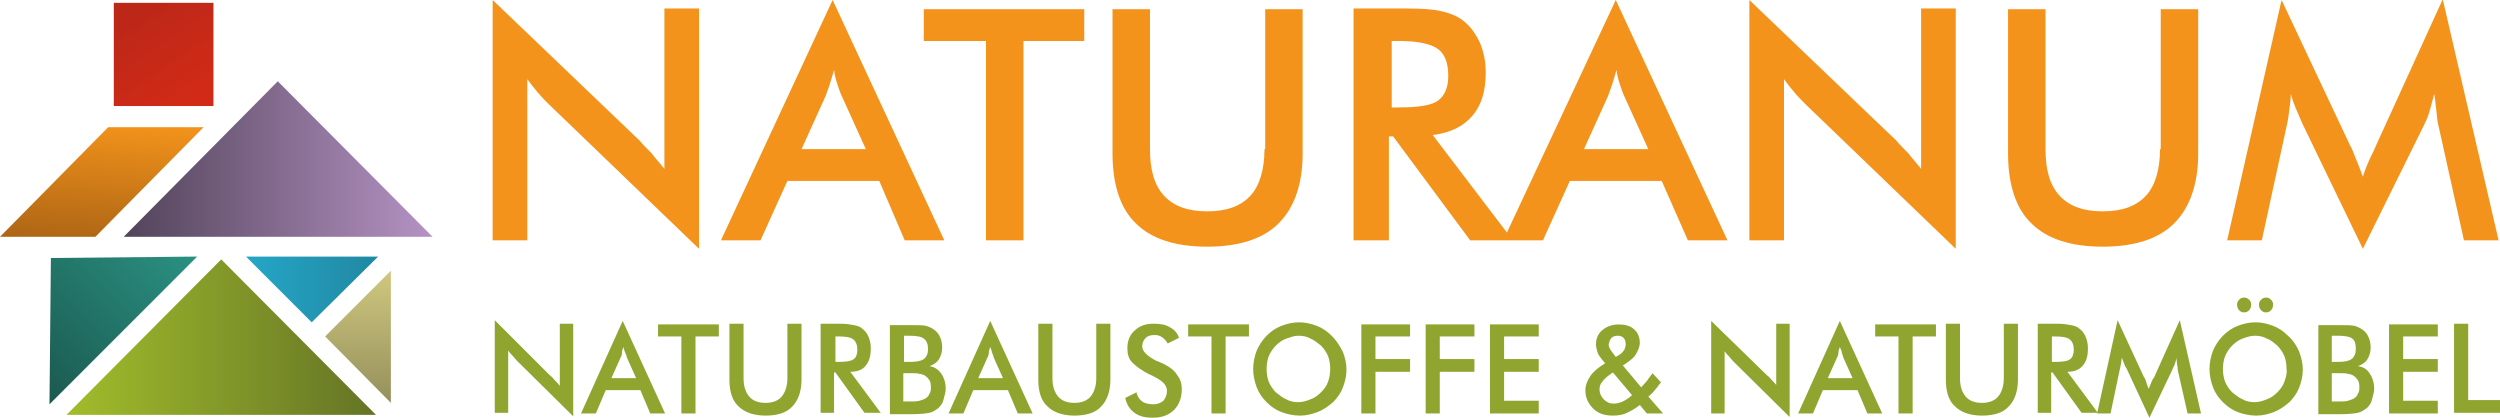
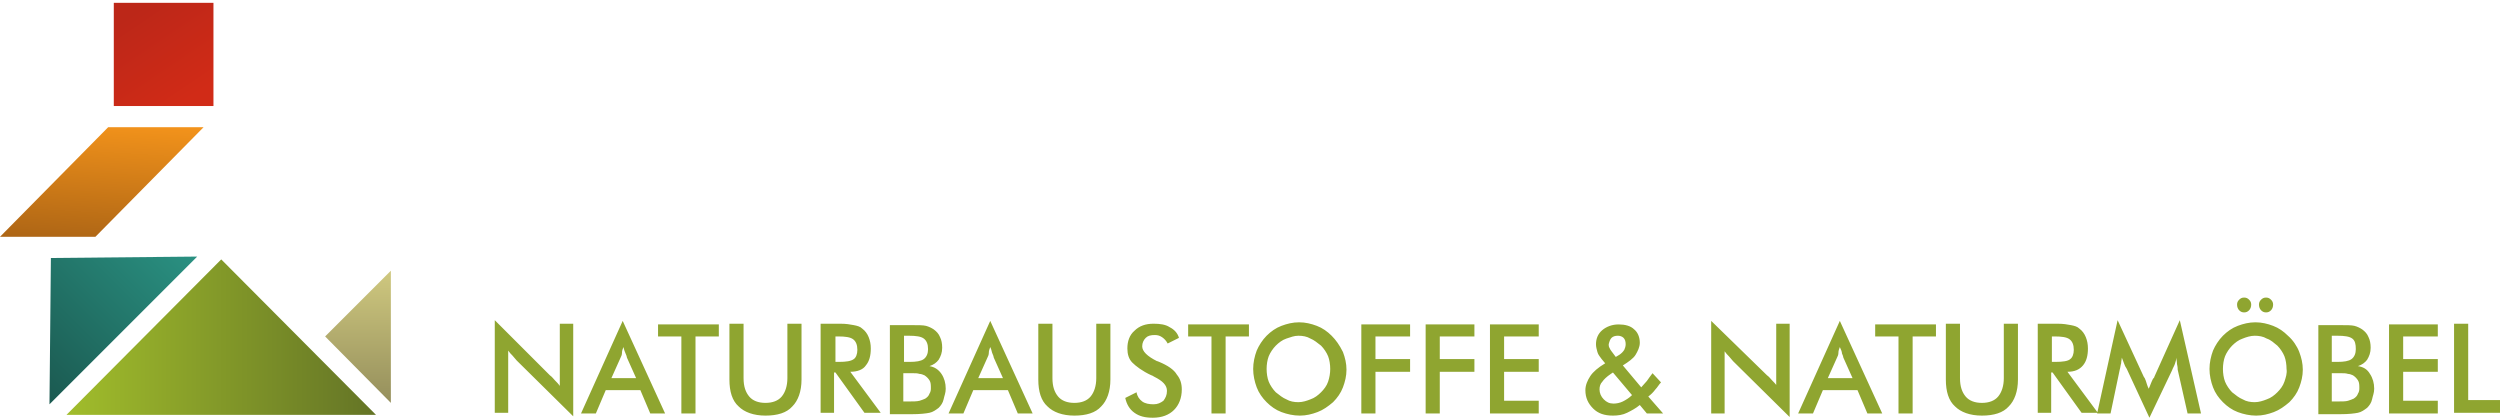
<svg xmlns="http://www.w3.org/2000/svg" id="Isolationsmodus" x="0px" y="0px" viewBox="0 0 353.7 59.1" style="enable-background:new 0 0 353.7 59.1;" xml:space="preserve">
  <style type="text/css">	.st0{fill:#F3931B;}	.st1{fill:#8FA530;}	.st2{fill:url(#SVGID_1_);}	.st3{fill:url(#SVGID_2_);}	.st4{fill:url(#SVGID_3_);}	.st5{fill:url(#SVGID_4_);}	.st6{fill:url(#SVGID_5_);}	.st7{fill:url(#SVGID_6_);}	.st8{fill:url(#SVGID_7_);}</style>
-   <path class="st0" d="M94,23.9c-0.6-0.8-1.3-1.5-1.8-2.2c-0.6-0.6-1.2-1.2-1.7-1.8L69.7,0v34h4.9V11.2c0.5,0.7,1,1.3,1.5,1.9  c0.5,0.6,1.1,1.2,1.6,1.7l21.2,20.4v-34H94V23.9z M102,34h5.6l3.8-8.4h13L128,34h5.6L117.8,0L102,34z M118.5,12  c0.2,0.6,0.4,1.2,0.6,1.6l3.4,7.5h-9.1l3.4-7.5c0.2-0.5,0.4-1.1,0.6-1.7c0.2-0.6,0.4-1.3,0.6-2C118.1,10.7,118.3,11.4,118.5,12z   M130.8,5.8h8.7V34h5.3V5.8h8.6V1.3h-22.7V5.8z M305.6,21.1c0,2.9-0.7,5.2-2,6.6c-1.4,1.5-3.4,2.2-6.1,2.2c-2.7,0-4.7-0.7-6.1-2.2  c-1.4-1.5-2-3.7-2-6.6V1.3h-5.3v20.4c0,4.4,1.1,7.8,3.3,9.9c2.2,2.2,5.6,3.3,10.1,3.3s7.9-1.1,10.1-3.3c2.2-2.2,3.4-5.5,3.4-9.9V1.3  h-5.3V21.1z M345.6-0.1l-9.4,20.6c-0.1,0.2-0.2,0.5-0.4,0.9c-0.7,1.4-1.2,2.6-1.5,3.6c-0.4-1.1-0.8-2.1-1.1-2.8  c-0.3-0.8-0.5-1.3-0.7-1.6l-9.7-20.6L315.1,34h4.9l3.5-16.1c0.2-0.8,0.3-1.6,0.4-2.4c0.1-0.8,0.2-1.5,0.2-2.2c0.2,0.7,0.4,1.3,0.7,2  s0.6,1.4,0.9,2.1l8.6,17.8l8.6-17.4c0.4-0.8,0.7-1.5,0.9-2.3c0.2-0.7,0.4-1.5,0.6-2.2c0.1,0.6,0.2,1.4,0.3,2.4  c0.1,1.1,0.2,1.8,0.3,2.1l3.6,16.2h4.9L345.6-0.1z M271.8,23.9c-0.6-0.8-1.3-1.5-1.8-2.2c-0.6-0.6-1.2-1.2-1.7-1.8L247.5,0v34h4.9  V11.2c0.5,0.7,1,1.3,1.5,1.9c0.5,0.6,1.1,1.2,1.6,1.7l21.2,20.4v-34h-4.9V23.9z M178.9,21.1c0,2.9-0.7,5.2-2,6.6  c-1.4,1.5-3.4,2.2-6.1,2.2c-2.7,0-4.7-0.7-6.1-2.2c-1.4-1.5-2-3.7-2-6.6V1.3h-5.3v20.4c0,4.4,1.1,7.8,3.3,9.9  c2.2,2.2,5.6,3.3,10.1,3.3c4.5,0,7.9-1.1,10.1-3.3c2.2-2.2,3.4-5.5,3.4-9.9V1.3h-5.3V21.1z M213.2,32.9l-10.5-13.8  c2.5-0.3,4.3-1.2,5.6-2.7c1.3-1.5,1.9-3.5,1.9-6.2c0-1.5-0.3-2.9-0.8-4.1c-0.6-1.3-1.3-2.3-2.3-3.1c-0.8-0.7-1.9-1.1-3.1-1.4  c-1.2-0.3-2.9-0.4-5.1-0.4h-7.4V34h5V19.3h0.6L208,34h10.3l3.8-8.4h13l3.7,8.4h5.6L228.6,0L213.2,32.9z M196.9,15.2V5.8h1  c2.7,0,4.5,0.4,5.5,1.1c1,0.7,1.5,2,1.5,3.8c0,1.7-0.5,2.8-1.4,3.5c-0.9,0.7-2.8,1-5.6,1H196.9z M229.2,12c0.2,0.6,0.4,1.2,0.6,1.6  l3.4,7.5h-9.1l3.4-7.5c0.2-0.5,0.4-1.1,0.6-1.7c0.2-0.6,0.4-1.3,0.6-2C228.8,10.7,229,11.4,229.2,12z" />
  <path class="st1" d="M122.5,51.7c0.5-0.6,0.7-1.4,0.7-2.4c0-0.6-0.1-1.1-0.3-1.6c-0.2-0.5-0.5-0.9-0.9-1.2c-0.3-0.3-0.7-0.4-1.2-0.5  c-0.5-0.1-1.1-0.2-1.9-0.2h-2.8v12.6h1.9v-5.7h0.2l4.1,5.7h2.3l-4.3-5.8C121.3,52.6,122.1,52.3,122.5,51.7z M118.2,51.2v-3.6h0.4  c1,0,1.7,0.1,2.1,0.4c0.4,0.3,0.6,0.8,0.6,1.5c0,0.6-0.2,1.1-0.5,1.3c-0.4,0.3-1.1,0.4-2.1,0.4H118.2z M338,58.5h6.9v-1.8H340v-4.1  h4.9v-1.8H340v-3.2h4.9v-1.7H338V58.5z M294.7,51.7c0.5-0.6,0.7-1.4,0.7-2.4c0-0.6-0.1-1.1-0.3-1.6s-0.5-0.9-0.9-1.2  c-0.3-0.3-0.7-0.4-1.2-0.5c-0.5-0.1-1.1-0.2-1.9-0.2h-2.8v12.6h1.9v-5.7h0.2l4.1,5.7h2.3l-4.3-5.8C293.5,52.6,294.2,52.3,294.7,51.7  z M290.3,51.2v-3.6h0.4c1,0,1.7,0.1,2.1,0.4c0.4,0.3,0.6,0.8,0.6,1.5c0,0.6-0.2,1.1-0.5,1.3c-0.3,0.3-1.1,0.4-2.1,0.4H290.3z   M349.2,56.6V45.8h-2v12.6h6.5v-1.8H349.2z M134.2,58.5h2.1l1.4-3.3h4.9l1.4,3.3h2.1l-6-13.1L134.2,58.5z M140.4,50  c0.1,0.2,0.2,0.5,0.2,0.6l1.3,2.9h-3.5l1.3-2.9c0.1-0.2,0.2-0.4,0.2-0.7s0.1-0.5,0.2-0.8C140.3,49.5,140.3,49.8,140.4,50z   M333.6,51.8c0.6-0.2,1-0.5,1.3-0.9c0.3-0.5,0.5-1,0.5-1.7c0-0.6-0.1-1.1-0.3-1.5c-0.2-0.5-0.5-0.8-0.9-1.1  c-0.3-0.2-0.7-0.4-1.1-0.5c-0.4-0.1-1.1-0.1-2-0.1H328v12.6h3.1c1.2,0,2-0.1,2.5-0.2s0.9-0.4,1.3-0.7c0.3-0.3,0.6-0.7,0.7-1.2  s0.3-0.9,0.3-1.5c0-0.8-0.2-1.5-0.6-2.1C334.9,52.2,334.3,51.9,333.6,51.8z M329.9,47.5h0.8c1,0,1.7,0.1,2.1,0.4  c0.4,0.3,0.5,0.8,0.5,1.5c0,0.6-0.2,1.1-0.6,1.4c-0.4,0.3-1.1,0.4-2,0.4h-0.8V47.5z M333.6,55.7c-0.1,0.3-0.3,0.5-0.6,0.7  c-0.2,0.1-0.5,0.2-0.8,0.3c-0.3,0.1-0.9,0.1-1.6,0.1h-0.7v-4h1.3c0.4,0,0.7,0,1,0.1c0.2,0,0.5,0.1,0.7,0.2c0.3,0.2,0.5,0.4,0.7,0.7  c0.2,0.3,0.2,0.7,0.2,1.1C333.8,55.1,333.8,55.4,333.6,55.7z M317.5,44.2c0.3,0,0.5-0.1,0.7-0.3c0.2-0.2,0.3-0.5,0.3-0.8  c0-0.3-0.1-0.5-0.3-0.7c-0.2-0.2-0.4-0.3-0.7-0.3s-0.5,0.1-0.7,0.3s-0.3,0.4-0.3,0.7c0,0.3,0.1,0.6,0.3,0.8  C317,44.1,317.2,44.2,317.5,44.2z M320.6,44.2c0.3,0,0.5-0.1,0.7-0.3c0.2-0.2,0.3-0.5,0.3-0.8c0-0.3-0.1-0.5-0.3-0.7  c-0.2-0.2-0.4-0.3-0.7-0.3s-0.5,0.1-0.7,0.3s-0.3,0.4-0.3,0.7c0,0.3,0.1,0.6,0.3,0.8C320.1,44.1,320.3,44.2,320.6,44.2z M79.2,54.6  c-0.2-0.3-0.5-0.6-0.7-0.8c-0.2-0.2-0.4-0.5-0.7-0.7L70,45.3v13.1h1.9v-8.8c0.2,0.3,0.4,0.5,0.6,0.7c0.2,0.2,0.4,0.5,0.6,0.7l8,7.9  V45.8h-1.9V54.6z M82.2,58.5h2.1l1.4-3.3h4.9l1.4,3.3h2.1l-6-13.1L82.2,58.5z M88.5,50c0.1,0.2,0.2,0.5,0.2,0.6l1.3,2.9h-3.5  l1.3-2.9c0.1-0.2,0.2-0.4,0.2-0.7s0.1-0.5,0.2-0.8C88.3,49.5,88.4,49.8,88.5,50z M93.1,47.6h3.3v10.9h2V47.6h3.3v-1.7h-8.6V47.6z   M111.4,53.5c0,1.1-0.3,2-0.8,2.6s-1.3,0.9-2.3,0.9c-1,0-1.8-0.3-2.3-0.9c-0.5-0.6-0.8-1.4-0.8-2.6v-7.7h-2v7.9c0,1.7,0.4,3,1.3,3.8  c0.8,0.8,2.1,1.3,3.8,1.3s3-0.4,3.8-1.3c0.8-0.8,1.3-2.1,1.3-3.8v-7.9h-2V53.5z M131.5,51.8c0.6-0.2,1-0.5,1.3-0.9  c0.3-0.5,0.5-1,0.5-1.7c0-0.6-0.1-1.1-0.3-1.5c-0.2-0.5-0.5-0.8-0.9-1.1c-0.3-0.2-0.7-0.4-1.1-0.5c-0.4-0.1-1.1-0.1-2-0.1h-3.1v12.6  h3.1c1.2,0,2-0.1,2.5-0.2s0.9-0.4,1.3-0.7c0.3-0.3,0.6-0.7,0.7-1.2s0.3-0.9,0.3-1.5c0-0.8-0.2-1.5-0.6-2.1S132.2,51.9,131.5,51.8z   M127.8,47.5h0.8c1,0,1.7,0.1,2.1,0.4c0.4,0.3,0.6,0.8,0.6,1.5c0,0.6-0.2,1.1-0.6,1.4c-0.4,0.3-1.1,0.4-2,0.4h-0.8V47.5z   M131.5,55.7c-0.1,0.3-0.3,0.5-0.6,0.7c-0.2,0.1-0.5,0.2-0.8,0.3c-0.4,0.1-0.9,0.1-1.6,0.1h-0.7v-4h1.3c0.4,0,0.7,0,1,0.1  c0.2,0,0.5,0.1,0.7,0.2c0.3,0.2,0.5,0.4,0.7,0.7s0.2,0.7,0.2,1.1C131.7,55.1,131.7,55.4,131.5,55.7z M323.7,47.5  c-0.6-0.6-1.3-1.1-2.1-1.4c-0.8-0.3-1.6-0.5-2.5-0.5c-0.9,0-1.7,0.2-2.5,0.5c-0.8,0.3-1.5,0.8-2.1,1.4c-0.6,0.6-1.1,1.4-1.4,2.1  c-0.3,0.8-0.5,1.7-0.5,2.6c0,0.9,0.2,1.8,0.5,2.6s0.8,1.5,1.4,2.1c0.6,0.6,1.3,1.1,2.1,1.4c0.8,0.3,1.7,0.5,2.6,0.5  c0.9,0,1.7-0.2,2.5-0.5s1.5-0.8,2.2-1.4c0.6-0.6,1.1-1.3,1.4-2.1c0.3-0.8,0.5-1.6,0.5-2.5c0-0.9-0.2-1.7-0.5-2.5  S324.4,48.1,323.7,47.5z M323.2,54c-0.2,0.6-0.6,1.1-1,1.5c-0.4,0.4-0.9,0.8-1.5,1c-0.5,0.2-1.1,0.4-1.7,0.4c-0.6,0-1.2-0.1-1.7-0.4  c-0.5-0.2-1-0.6-1.5-1c-0.4-0.4-0.8-1-1-1.5s-0.3-1.2-0.3-1.8c0-0.6,0.1-1.3,0.3-1.8s0.6-1.1,1-1.5c0.4-0.4,0.9-0.8,1.5-1  c0.5-0.2,1.1-0.4,1.7-0.4s1.2,0.1,1.7,0.4c0.6,0.2,1,0.6,1.5,1c0.4,0.4,0.8,1,1,1.5s0.3,1.2,0.3,1.8C323.6,52.8,323.4,53.4,323.2,54  z M234.2,55.1c0.3-0.3,0.5-0.7,0.8-1l-1.2-1.3c-0.3,0.4-0.6,0.8-0.8,1.1c-0.3,0.3-0.5,0.6-0.8,0.9l-2.6-3.1c0.8-0.5,1.5-1,1.8-1.5  s0.6-1.1,0.6-1.7c0-0.8-0.3-1.5-0.8-1.9c-0.5-0.5-1.3-0.7-2.2-0.7c-0.9,0-1.7,0.3-2.3,0.8c-0.6,0.5-0.9,1.2-0.9,2  c0,0.4,0.1,0.7,0.2,1.1c0.1,0.4,0.4,0.7,0.6,1l0.5,0.6c-1,0.6-1.7,1.2-2.1,1.8c-0.4,0.6-0.7,1.3-0.7,2c0,1.1,0.4,1.9,1.1,2.6  c0.7,0.7,1.6,1,2.8,1c0.7,0,1.4-0.1,2-0.4s1.2-0.6,1.8-1.1l1,1.2h2.3l-2.1-2.4C233.6,55.8,233.9,55.5,234.2,55.1z M228,47.8  c0.2-0.2,0.5-0.3,0.9-0.3c0.3,0,0.6,0.1,0.8,0.3s0.3,0.5,0.3,0.9c0,0.3-0.1,0.6-0.2,0.8c-0.2,0.3-0.4,0.5-0.7,0.7l-0.5,0.3l-0.6-0.8  c-0.1-0.1-0.2-0.3-0.3-0.5s-0.1-0.3-0.1-0.5C227.7,48.3,227.8,48,228,47.8z M229.6,56.8c-0.4,0.2-0.9,0.3-1.3,0.3  c-0.6,0-1-0.2-1.4-0.6c-0.4-0.4-0.6-0.9-0.6-1.4c0-0.4,0.1-0.8,0.4-1.1c0.2-0.3,0.6-0.7,1.2-1.1l0.3-0.2l2.7,3.2  C230.5,56.3,230,56.6,229.6,56.8z M304.8,53.3c0,0.1-0.1,0.2-0.2,0.3c-0.3,0.6-0.4,1-0.6,1.4c-0.2-0.4-0.3-0.8-0.4-1.1  c-0.1-0.3-0.2-0.5-0.3-0.6l-3.7-8l-2.9,13.2h1.9l1.3-6.2c0.1-0.3,0.1-0.6,0.2-0.9c0-0.3,0.1-0.6,0.1-0.8c0.1,0.3,0.2,0.5,0.3,0.8  c0.1,0.3,0.2,0.5,0.4,0.8l3.2,6.9l3.2-6.7c0.1-0.3,0.3-0.6,0.4-0.9c0.1-0.3,0.2-0.6,0.2-0.9c0,0.2,0.1,0.5,0.1,0.9  c0.1,0.4,0.1,0.7,0.1,0.8l1.4,6.2h1.9l-3-13.2L304.8,53.3z M251.4,54.6c-0.2-0.3-0.5-0.6-0.7-0.8c-0.2-0.2-0.4-0.5-0.7-0.7l-7.9-7.7  v13.1h1.9v-8.8c0.2,0.3,0.4,0.5,0.6,0.7c0.2,0.2,0.4,0.5,0.6,0.7l8,7.9V45.8h-1.9V54.6z M283.5,53.5c0,1.1-0.3,2-0.8,2.6  c-0.5,0.6-1.3,0.9-2.3,0.9c-1,0-1.8-0.3-2.3-0.9c-0.5-0.6-0.8-1.4-0.8-2.6v-7.7h-2v7.9c0,1.7,0.4,3,1.3,3.8c0.8,0.8,2.1,1.3,3.8,1.3  c1.7,0,3-0.4,3.8-1.3c0.8-0.8,1.3-2.1,1.3-3.8v-7.9h-2V53.5z M254.4,58.5h2.1l1.4-3.3h4.9l1.4,3.3h2.1l-6-13.1L254.4,58.5z   M260.6,50c0.1,0.2,0.2,0.5,0.2,0.6l1.3,2.9h-3.5l1.3-2.9c0.1-0.2,0.2-0.4,0.2-0.7s0.1-0.5,0.2-0.8C260.5,49.5,260.6,49.8,260.6,50z   M265.3,47.6h3.3v10.9h2V47.6h3.3v-1.7h-8.6V47.6z M168.1,47.6h3.3v10.9h2V47.6h3.3v-1.7h-8.6V47.6z M188.4,47.5  c-0.6-0.6-1.3-1.1-2.1-1.4c-0.8-0.3-1.6-0.5-2.5-0.5c-0.9,0-1.7,0.2-2.5,0.5c-0.8,0.3-1.5,0.8-2.1,1.4c-0.6,0.6-1.1,1.4-1.4,2.1  c-0.3,0.8-0.5,1.7-0.5,2.6c0,0.9,0.2,1.8,0.5,2.6s0.8,1.5,1.4,2.1c0.6,0.6,1.3,1.1,2.1,1.4c0.8,0.3,1.7,0.5,2.6,0.5  c0.9,0,1.7-0.2,2.5-0.5c0.8-0.3,1.5-0.8,2.2-1.4c0.6-0.6,1.1-1.3,1.4-2.1c0.3-0.8,0.5-1.6,0.5-2.5c0-0.9-0.2-1.7-0.5-2.5  C189.5,48.8,189,48.1,188.4,47.5z M187.9,54c-0.2,0.6-0.6,1.1-1,1.5c-0.4,0.4-0.9,0.8-1.5,1c-0.5,0.2-1.1,0.4-1.7,0.4  c-0.6,0-1.2-0.1-1.7-0.4c-0.5-0.2-1-0.6-1.5-1c-0.4-0.4-0.8-1-1-1.5s-0.3-1.2-0.3-1.8c0-0.6,0.1-1.3,0.3-1.8s0.6-1.1,1-1.5  c0.4-0.4,0.9-0.8,1.5-1c0.6-0.2,1.1-0.4,1.7-0.4c0.6,0,1.2,0.1,1.7,0.4c0.5,0.2,1,0.6,1.5,1c0.4,0.4,0.8,1,1,1.5s0.3,1.2,0.3,1.8  C188.2,52.8,188.1,53.4,187.9,54z M155.1,53.5c0,1.1-0.3,2-0.8,2.6s-1.3,0.9-2.3,0.9c-1,0-1.8-0.3-2.3-0.9c-0.5-0.6-0.8-1.4-0.8-2.6  v-7.7h-2v7.9c0,1.7,0.4,3,1.3,3.8c0.8,0.8,2.1,1.3,3.8,1.3s3-0.4,3.8-1.3c0.8-0.8,1.3-2.1,1.3-3.8v-7.9h-2V53.5z M210.8,58.5h6.9  v-1.8h-4.9v-4.1h4.9v-1.8h-4.9v-3.2h4.9v-1.7h-6.9V58.5z M164,51.2c-0.1,0-0.1-0.1-0.3-0.1c-1.4-0.7-2.1-1.4-2.1-2.1  c0-0.5,0.2-0.9,0.5-1.2c0.3-0.3,0.7-0.4,1.3-0.4c0.4,0,0.7,0.1,1,0.3c0.3,0.2,0.6,0.5,0.8,0.9l1.6-0.8c-0.2-0.7-0.7-1.2-1.3-1.5  c-0.6-0.4-1.4-0.5-2.3-0.5c-1.1,0-2,0.3-2.7,1c-0.7,0.6-1,1.5-1,2.5c0,0.8,0.2,1.5,0.7,2s1.4,1.2,2.7,1.8c0.1,0,0.2,0.1,0.4,0.2  c1.2,0.6,1.8,1.2,1.8,2c0,0.6-0.2,1-0.5,1.4c-0.4,0.3-0.8,0.5-1.4,0.5c-0.6,0-1.2-0.1-1.6-0.4c-0.4-0.3-0.7-0.7-0.8-1.3l-1.6,0.8  c0.2,0.9,0.6,1.6,1.3,2.1c0.7,0.5,1.5,0.7,2.6,0.7c1.3,0,2.3-0.4,3-1.1c0.7-0.7,1.1-1.7,1.1-2.9c0-0.8-0.2-1.5-0.7-2.1  C166.1,52.3,165.2,51.7,164,51.2z M192.6,58.5h2v-5.9h4.9v-1.8h-4.9v-3.2h4.9v-1.7h-6.9V58.5z M201.7,58.5h2v-5.9h4.9v-1.8h-4.9  v-3.2h4.9v-1.7h-6.9V58.5z" />
  <g>
    <linearGradient id="SVGID_1_" gradientUnits="userSpaceOnUse" x1="17.479" y1="280.867" x2="61.194" y2="280.867" gradientTransform="matrix(1 0 0 -1 0 303.374)">
      <stop offset="0" style="stop-color:#524359" />
      <stop offset="1" style="stop-color:#B593C4" />
    </linearGradient>
-     <polygon class="st2" points="17.5,33.5 39.3,11.5 61.2,33.5  " />
    <linearGradient id="SVGID_2_" gradientUnits="userSpaceOnUse" x1="9.45" y1="255.684" x2="53.165" y2="255.684" gradientTransform="matrix(1 0 0 -1 0 303.374)">
      <stop offset="0" style="stop-color:#A1BD2B" />
      <stop offset="1" style="stop-color:#647426" />
    </linearGradient>
    <polygon class="st3" points="9.4,58.7 31.3,36.7 53.2,58.7  " />
    <linearGradient id="SVGID_3_" gradientUnits="userSpaceOnUse" x1="-1529.403" y1="-173.06" x2="-1510.666" y2="-173.06" gradientTransform="matrix(0 -1 -1 0 -122.395 -1472.395)">
      <stop offset="0" style="stop-color:#958F5C" />
      <stop offset="1" style="stop-color:#CFC87F" />
    </linearGradient>
    <polygon class="st4" points="46,47.6 55.3,38.3 55.3,57  " />
    <linearGradient id="SVGID_4_" gradientUnits="userSpaceOnUse" x1="-683.467" y1="-252.775" x2="-653.943" y2="-252.775" gradientTransform="matrix(0.707 -0.707 -0.707 -0.707 306.387 -609.846)">
      <stop offset="0" style="stop-color:#1B5950" />
      <stop offset="1" style="stop-color:#2A9182" />
    </linearGradient>
    <polygon class="st5" points="7.2,36.5 27.9,36.3 7,57.2  " />
    <linearGradient id="SVGID_5_" gradientUnits="userSpaceOnUse" x1="-424.012" y1="1794.834" x2="-412.042" y2="1802.926" gradientTransform="matrix(0 1 1 0 -1775.769 425.769)">
      <stop offset="0" style="stop-color:#BC2718" />
      <stop offset="1" style="stop-color:#D12B17" />
    </linearGradient>
    <rect x="16.1" y="0.4" class="st6" width="14.1" height="14.6" />
    <linearGradient id="SVGID_6_" gradientUnits="userSpaceOnUse" x1="-1610.363" y1="1898.417" x2="-1587.516" y2="1898.417" gradientTransform="matrix(0.701 -0.713 1.324 8.000000e-002 -1378.309 -1266.144)">
      <stop offset="0" style="stop-color:#AD6515" />
      <stop offset="1" style="stop-color:#F3931B" />
    </linearGradient>
    <polygon class="st7" points="0,33.5 15.3,18 28.8,18 13.5,33.5  " />
    <linearGradient id="SVGID_7_" gradientUnits="userSpaceOnUse" x1="-1951.658" y1="1390.968" x2="-1932.921" y2="1390.968" gradientTransform="matrix(-1 0 0 1 -1898.164 -1350)">
      <stop offset="0" style="stop-color:#2188A2" />
      <stop offset="1" style="stop-color:#25A6C7" />
    </linearGradient>
-     <polygon class="st8" points="34.8,36.3 53.5,36.3 44.1,45.6  " />
  </g>
</svg>